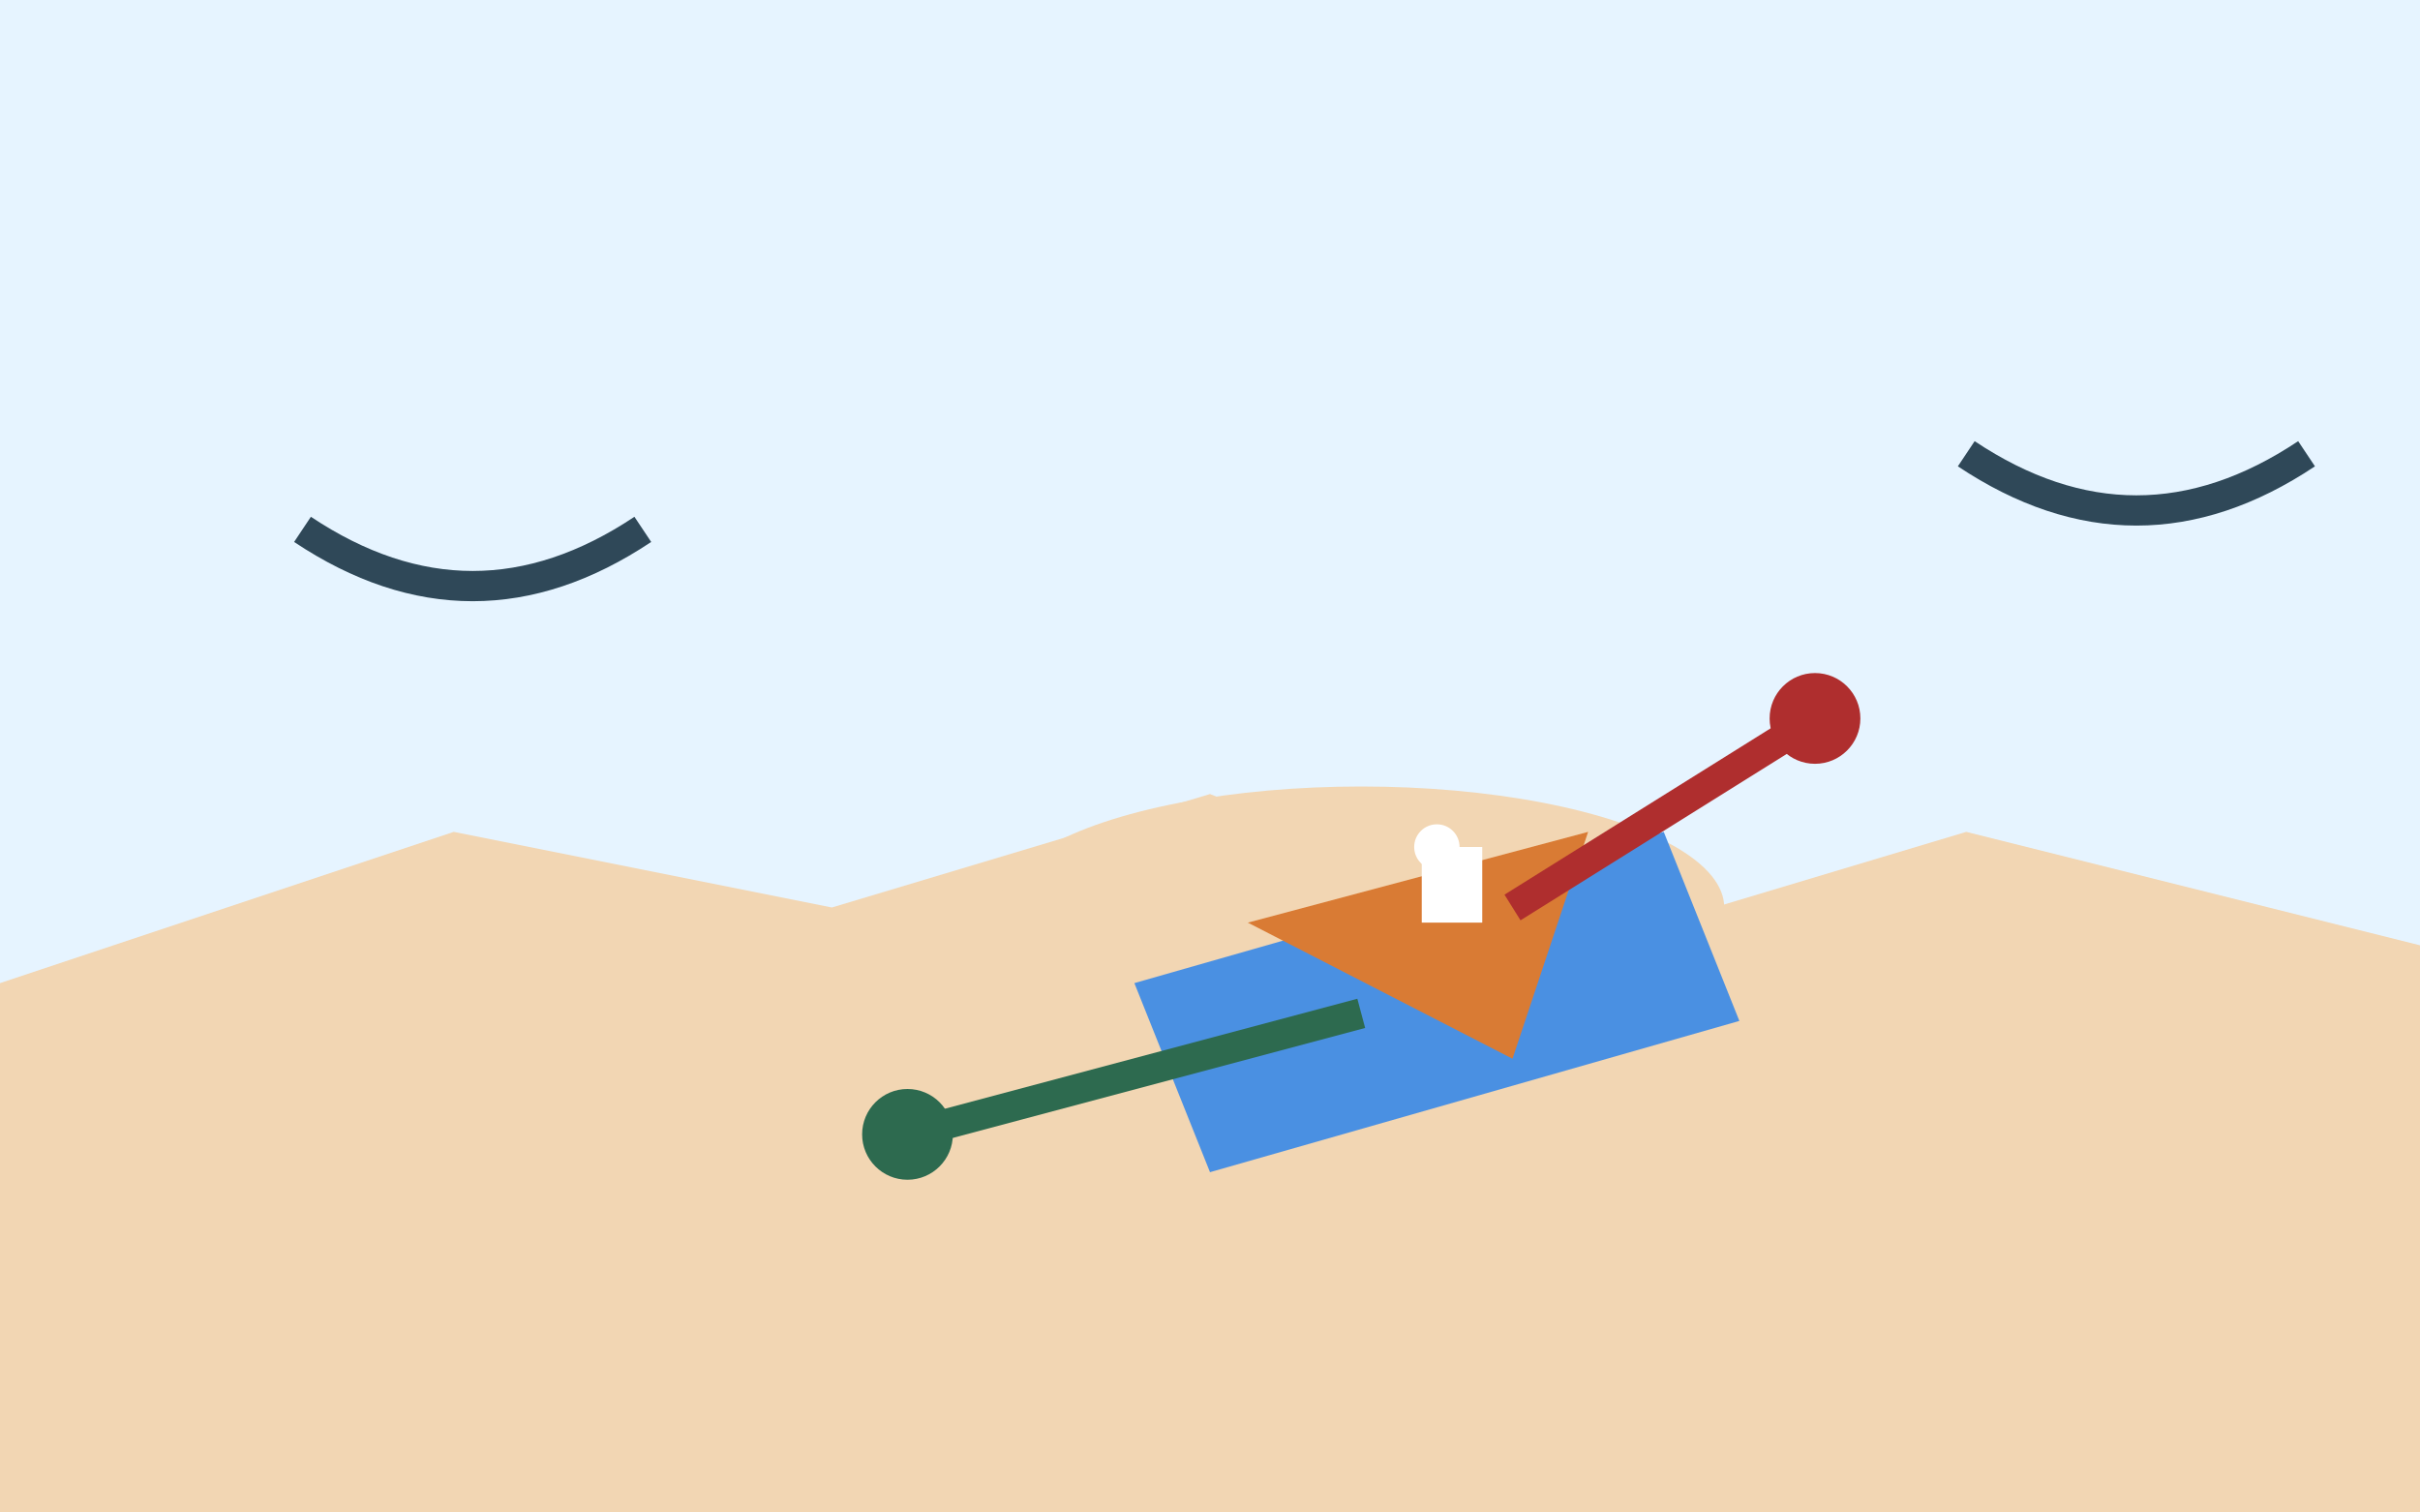
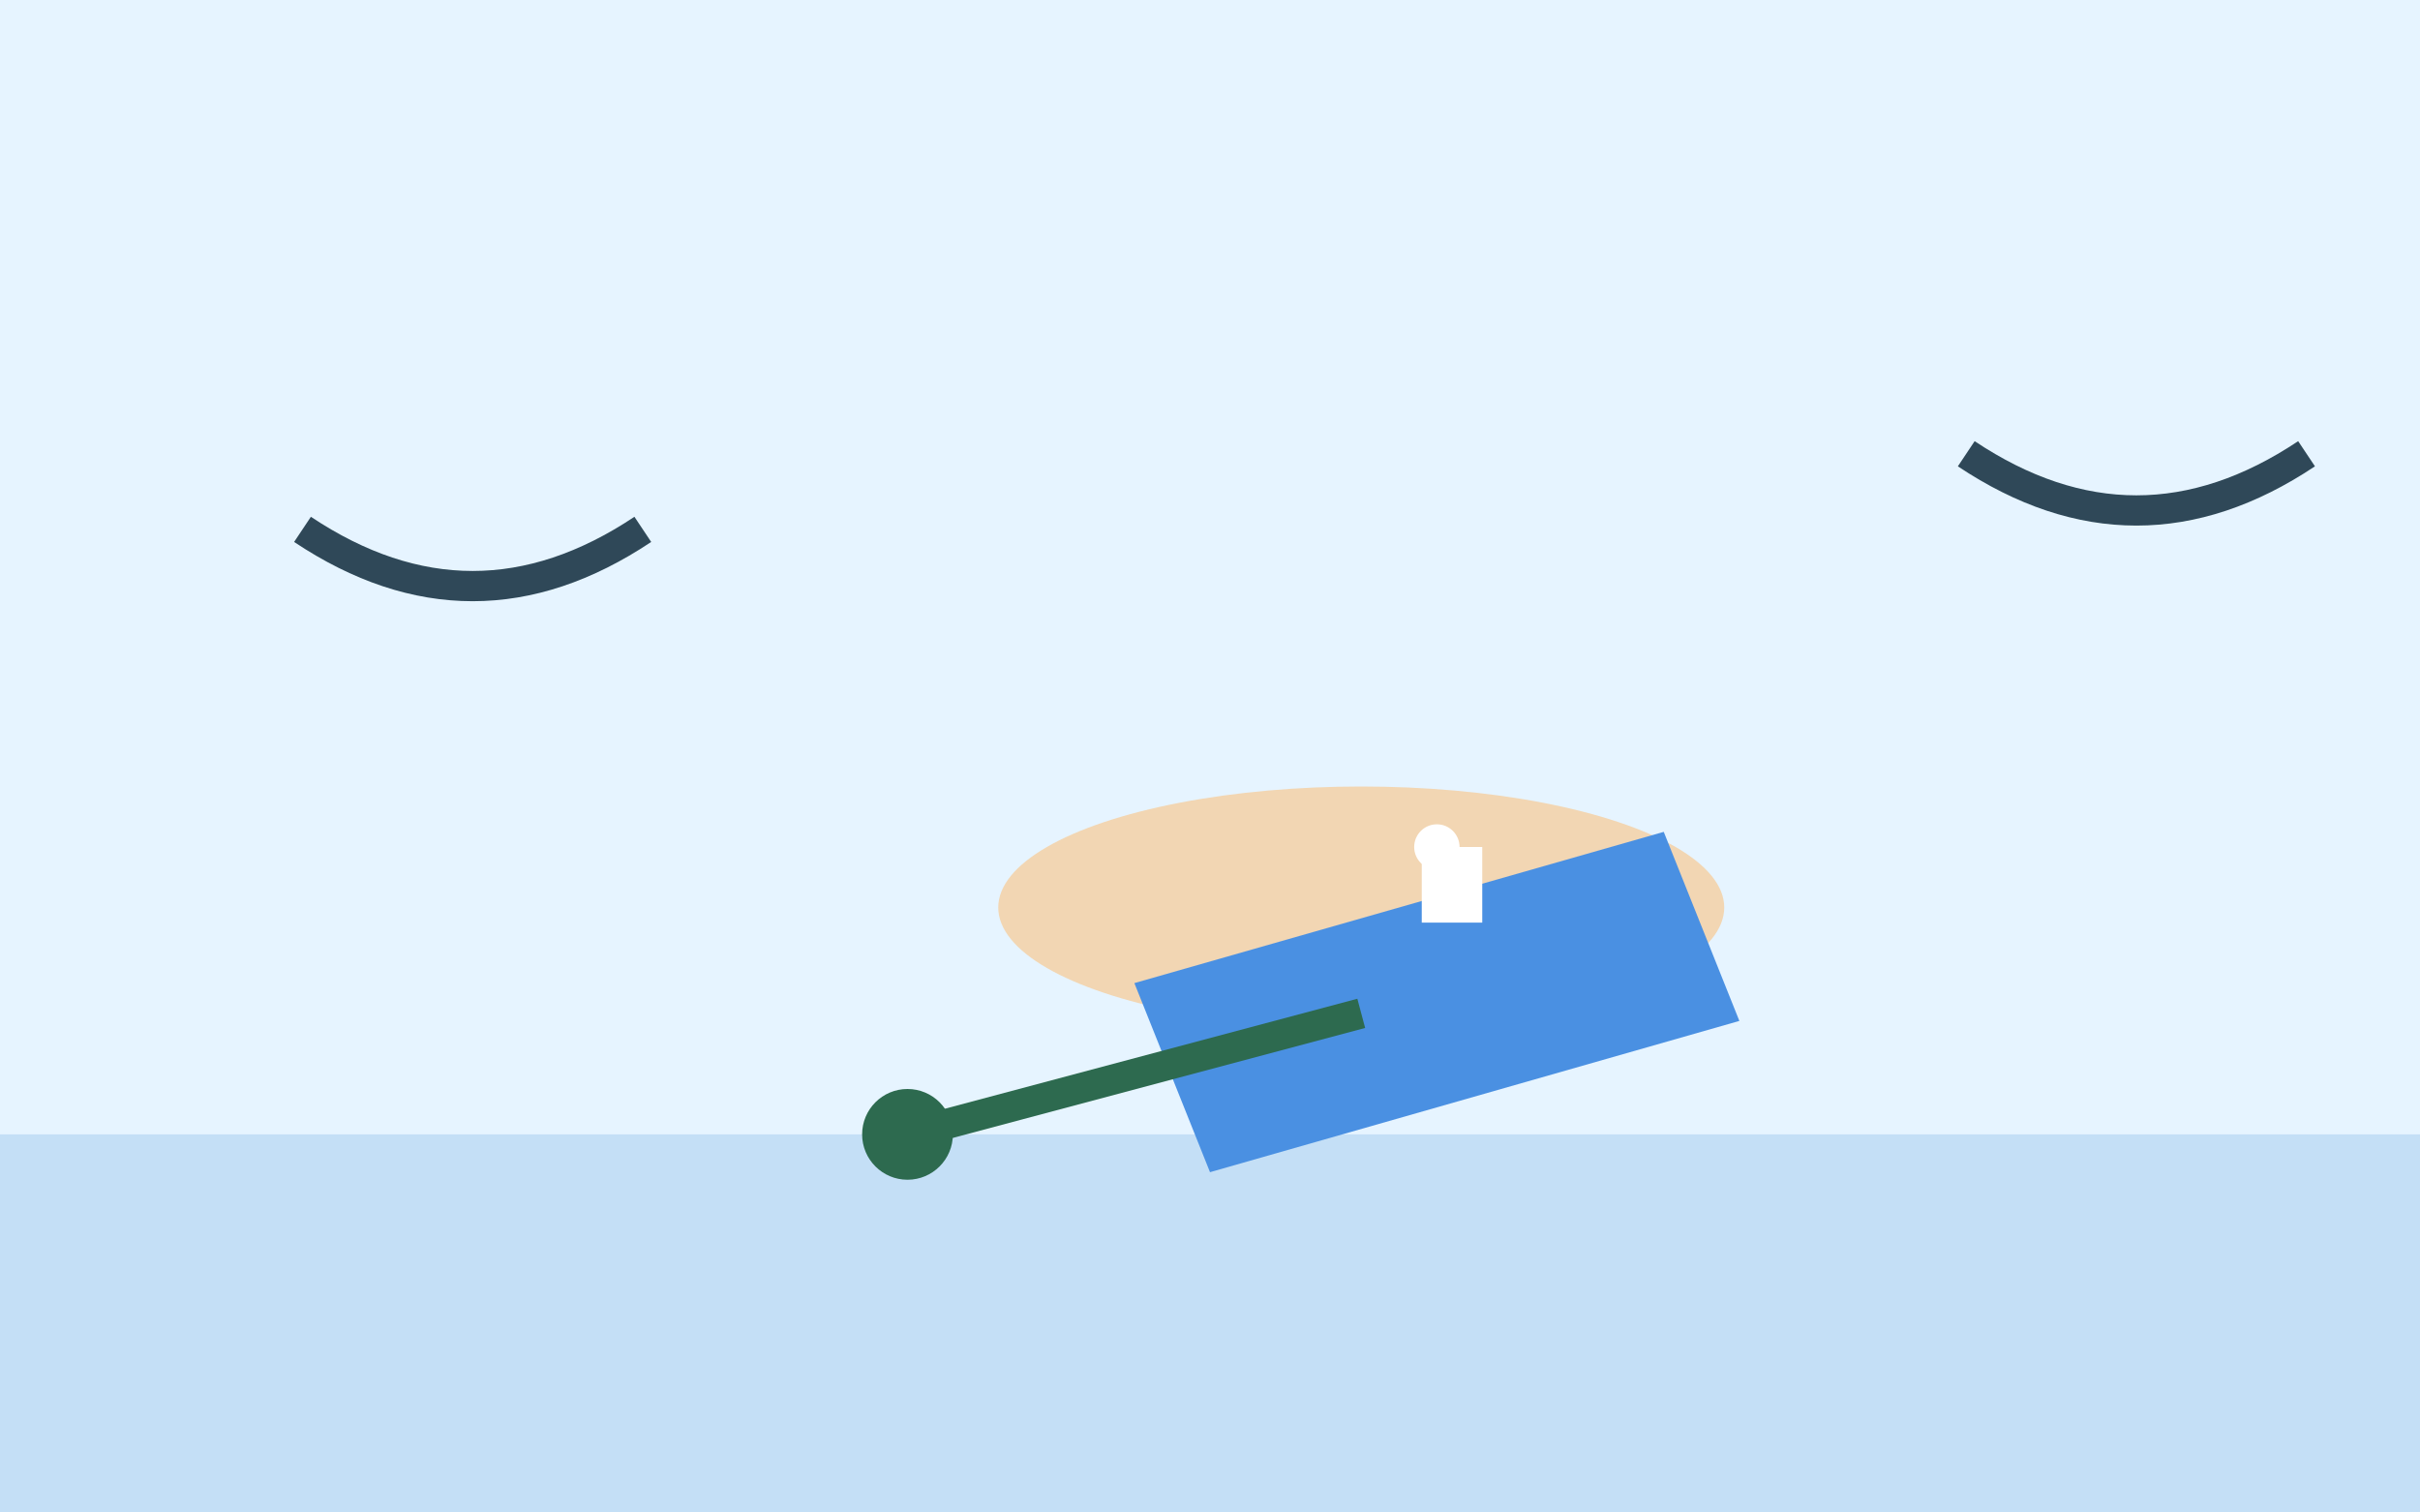
<svg xmlns="http://www.w3.org/2000/svg" width="320" height="200" viewBox="0 0 320 200">
  <rect x="0" y="0" width="320" height="200" fill="#e6f4ff" />
  <path d="M0 150 H320 V200 H0 Z" fill="#c4dff6" />
-   <path d="M0 130 L60 110 L110 120 L160 105 L210 125 L260 110 L320 125 V200 H0 Z" fill="#f2d6b3" />
  <ellipse cx="180" cy="120" rx="48" ry="16" fill="#f2d6b3" />
  <polygon points="150,130 220,110 230,135 160,155" fill="#4a90e2" />
-   <polygon points="165,122 210,110 200,140" fill="#d97b34" />
  <rect x="188" y="112" width="8" height="10" fill="#ffffff" />
  <circle cx="190" cy="112" r="3" fill="#ffffff" />
  <line x1="120" y1="150" x2="180" y2="134" stroke="#2d6a4f" stroke-width="4" />
-   <line x1="240" y1="95" x2="200" y2="120" stroke="#af2e2e" stroke-width="4" />
  <circle cx="120" cy="150" r="6" fill="#2d6a4f" />
-   <circle cx="240" cy="95" r="6" fill="#af2e2e" />
  <path d="M260 60 C275 70 290 70 305 60" stroke="#2f4858" stroke-width="4" fill="none" />
  <path d="M40 70 C55 80 70 80 85 70" stroke="#2f4858" stroke-width="4" fill="none" />
</svg>